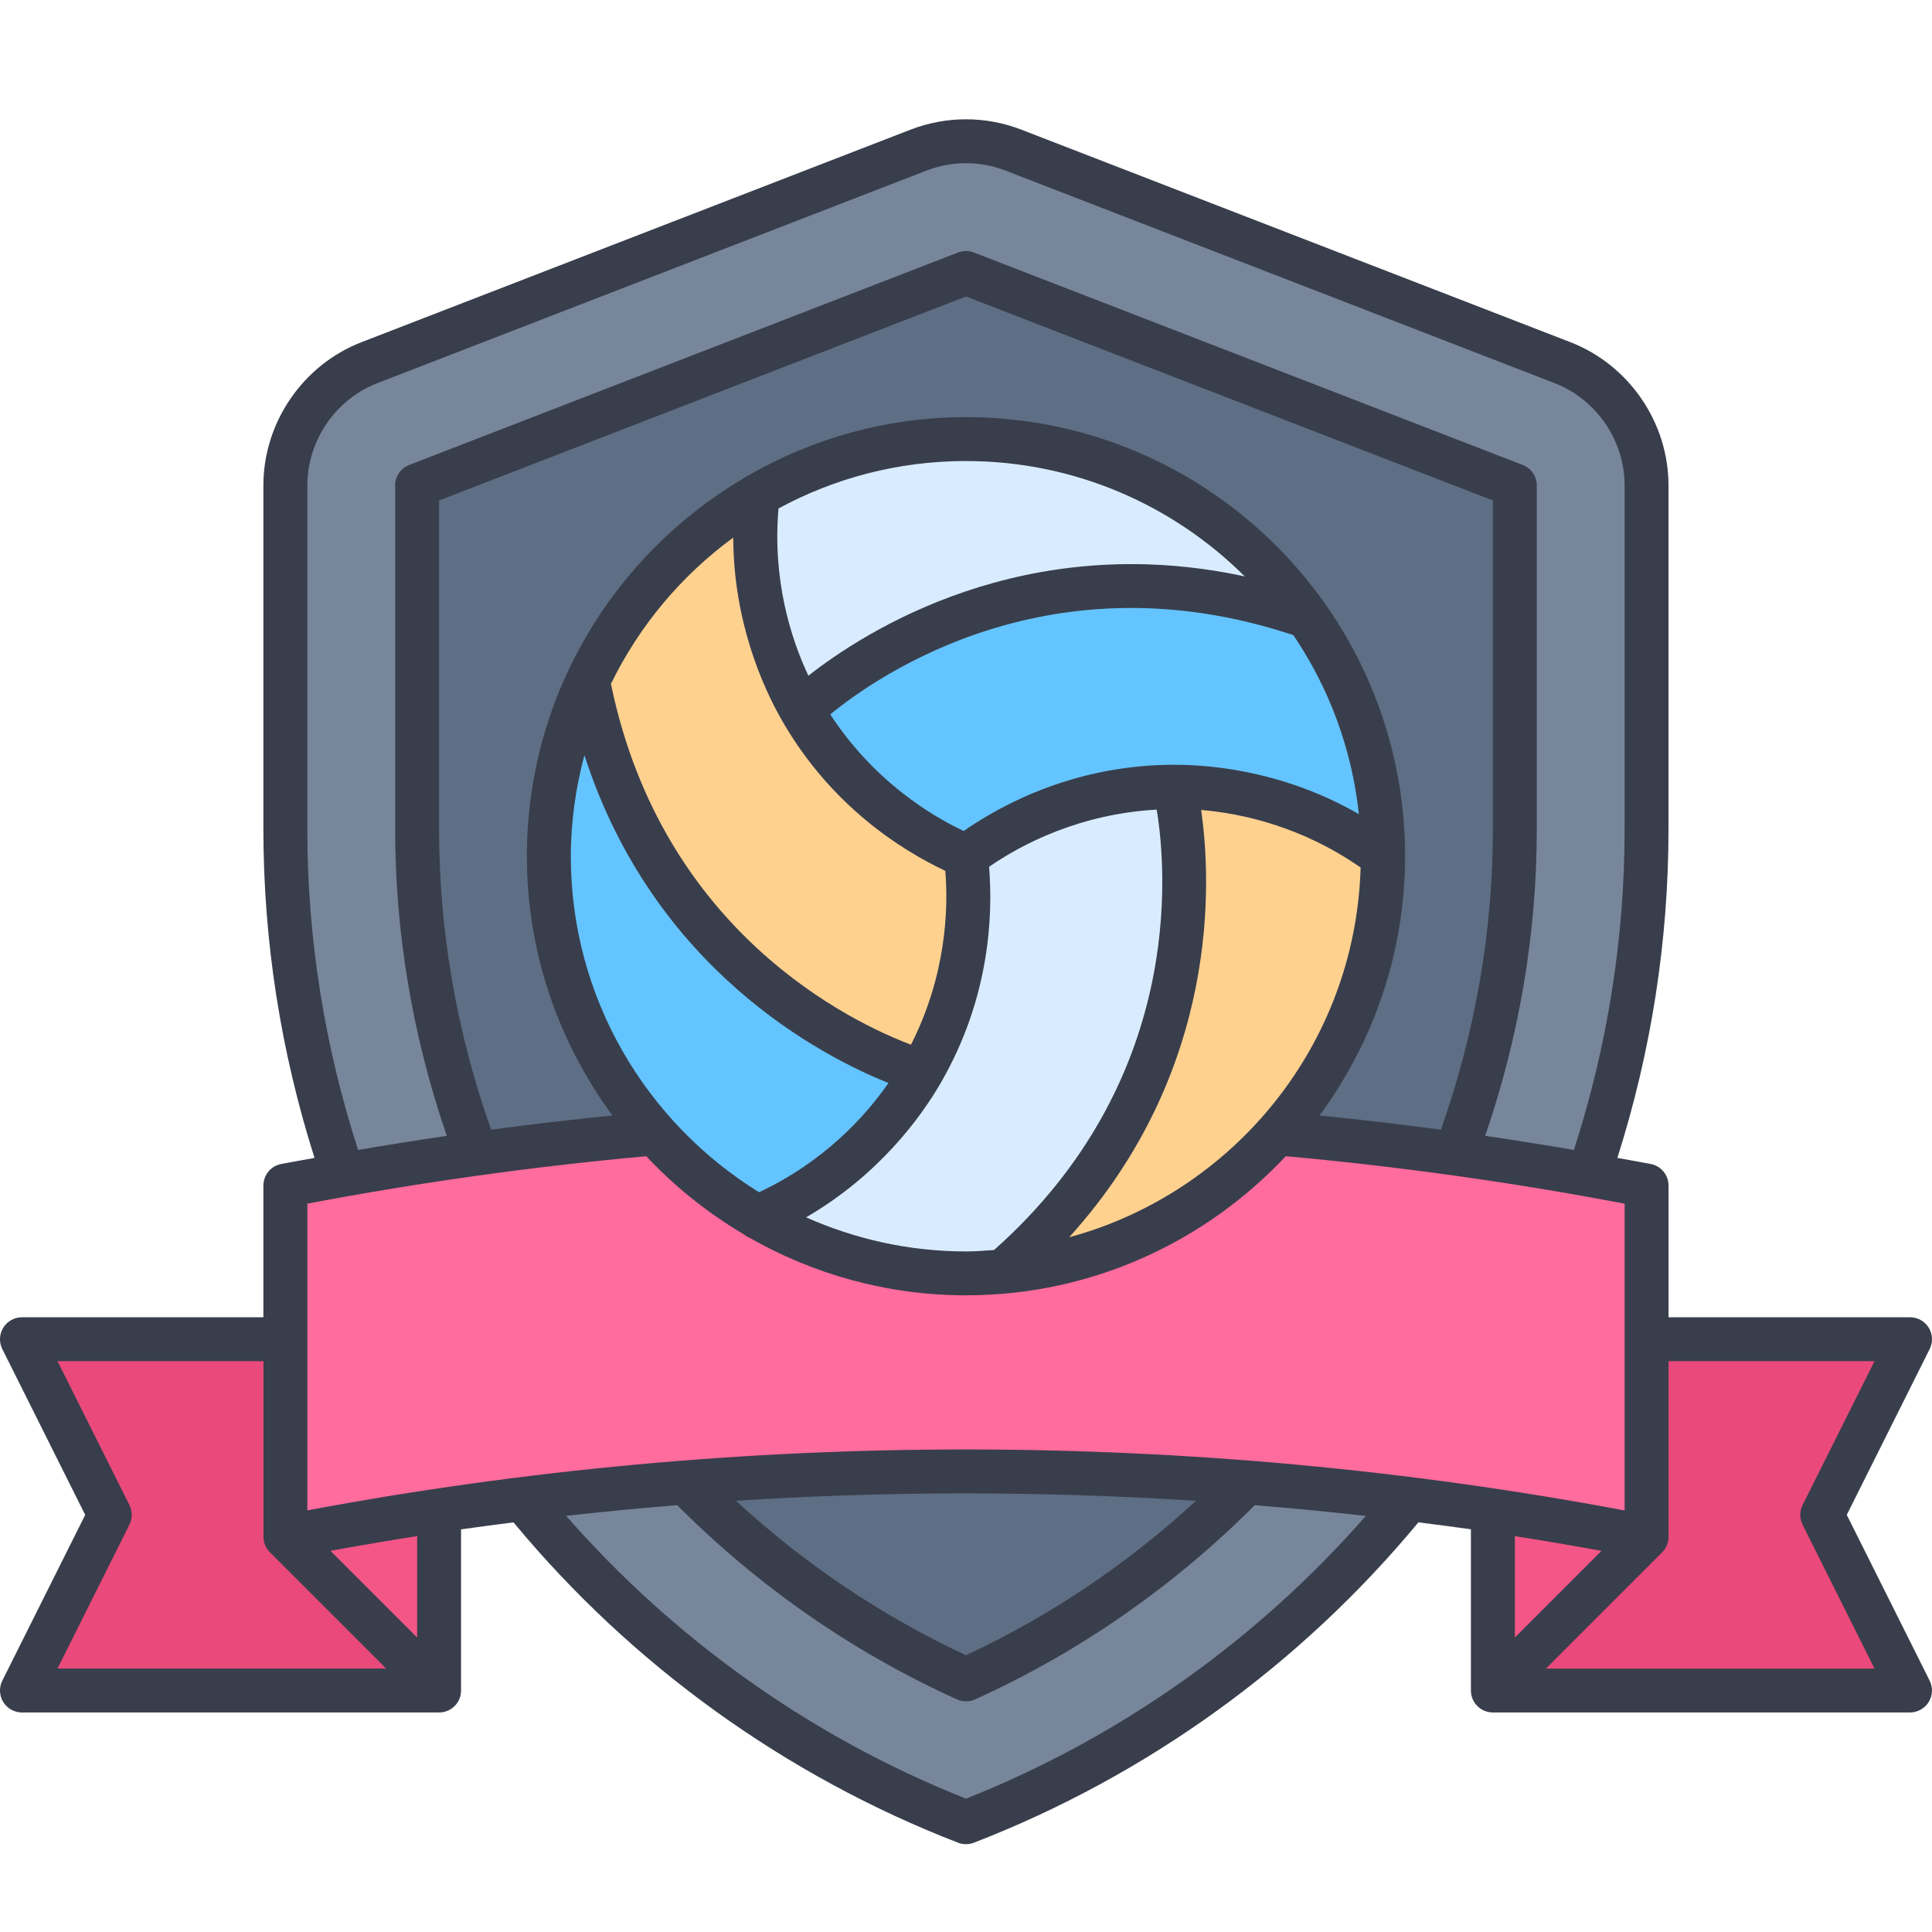
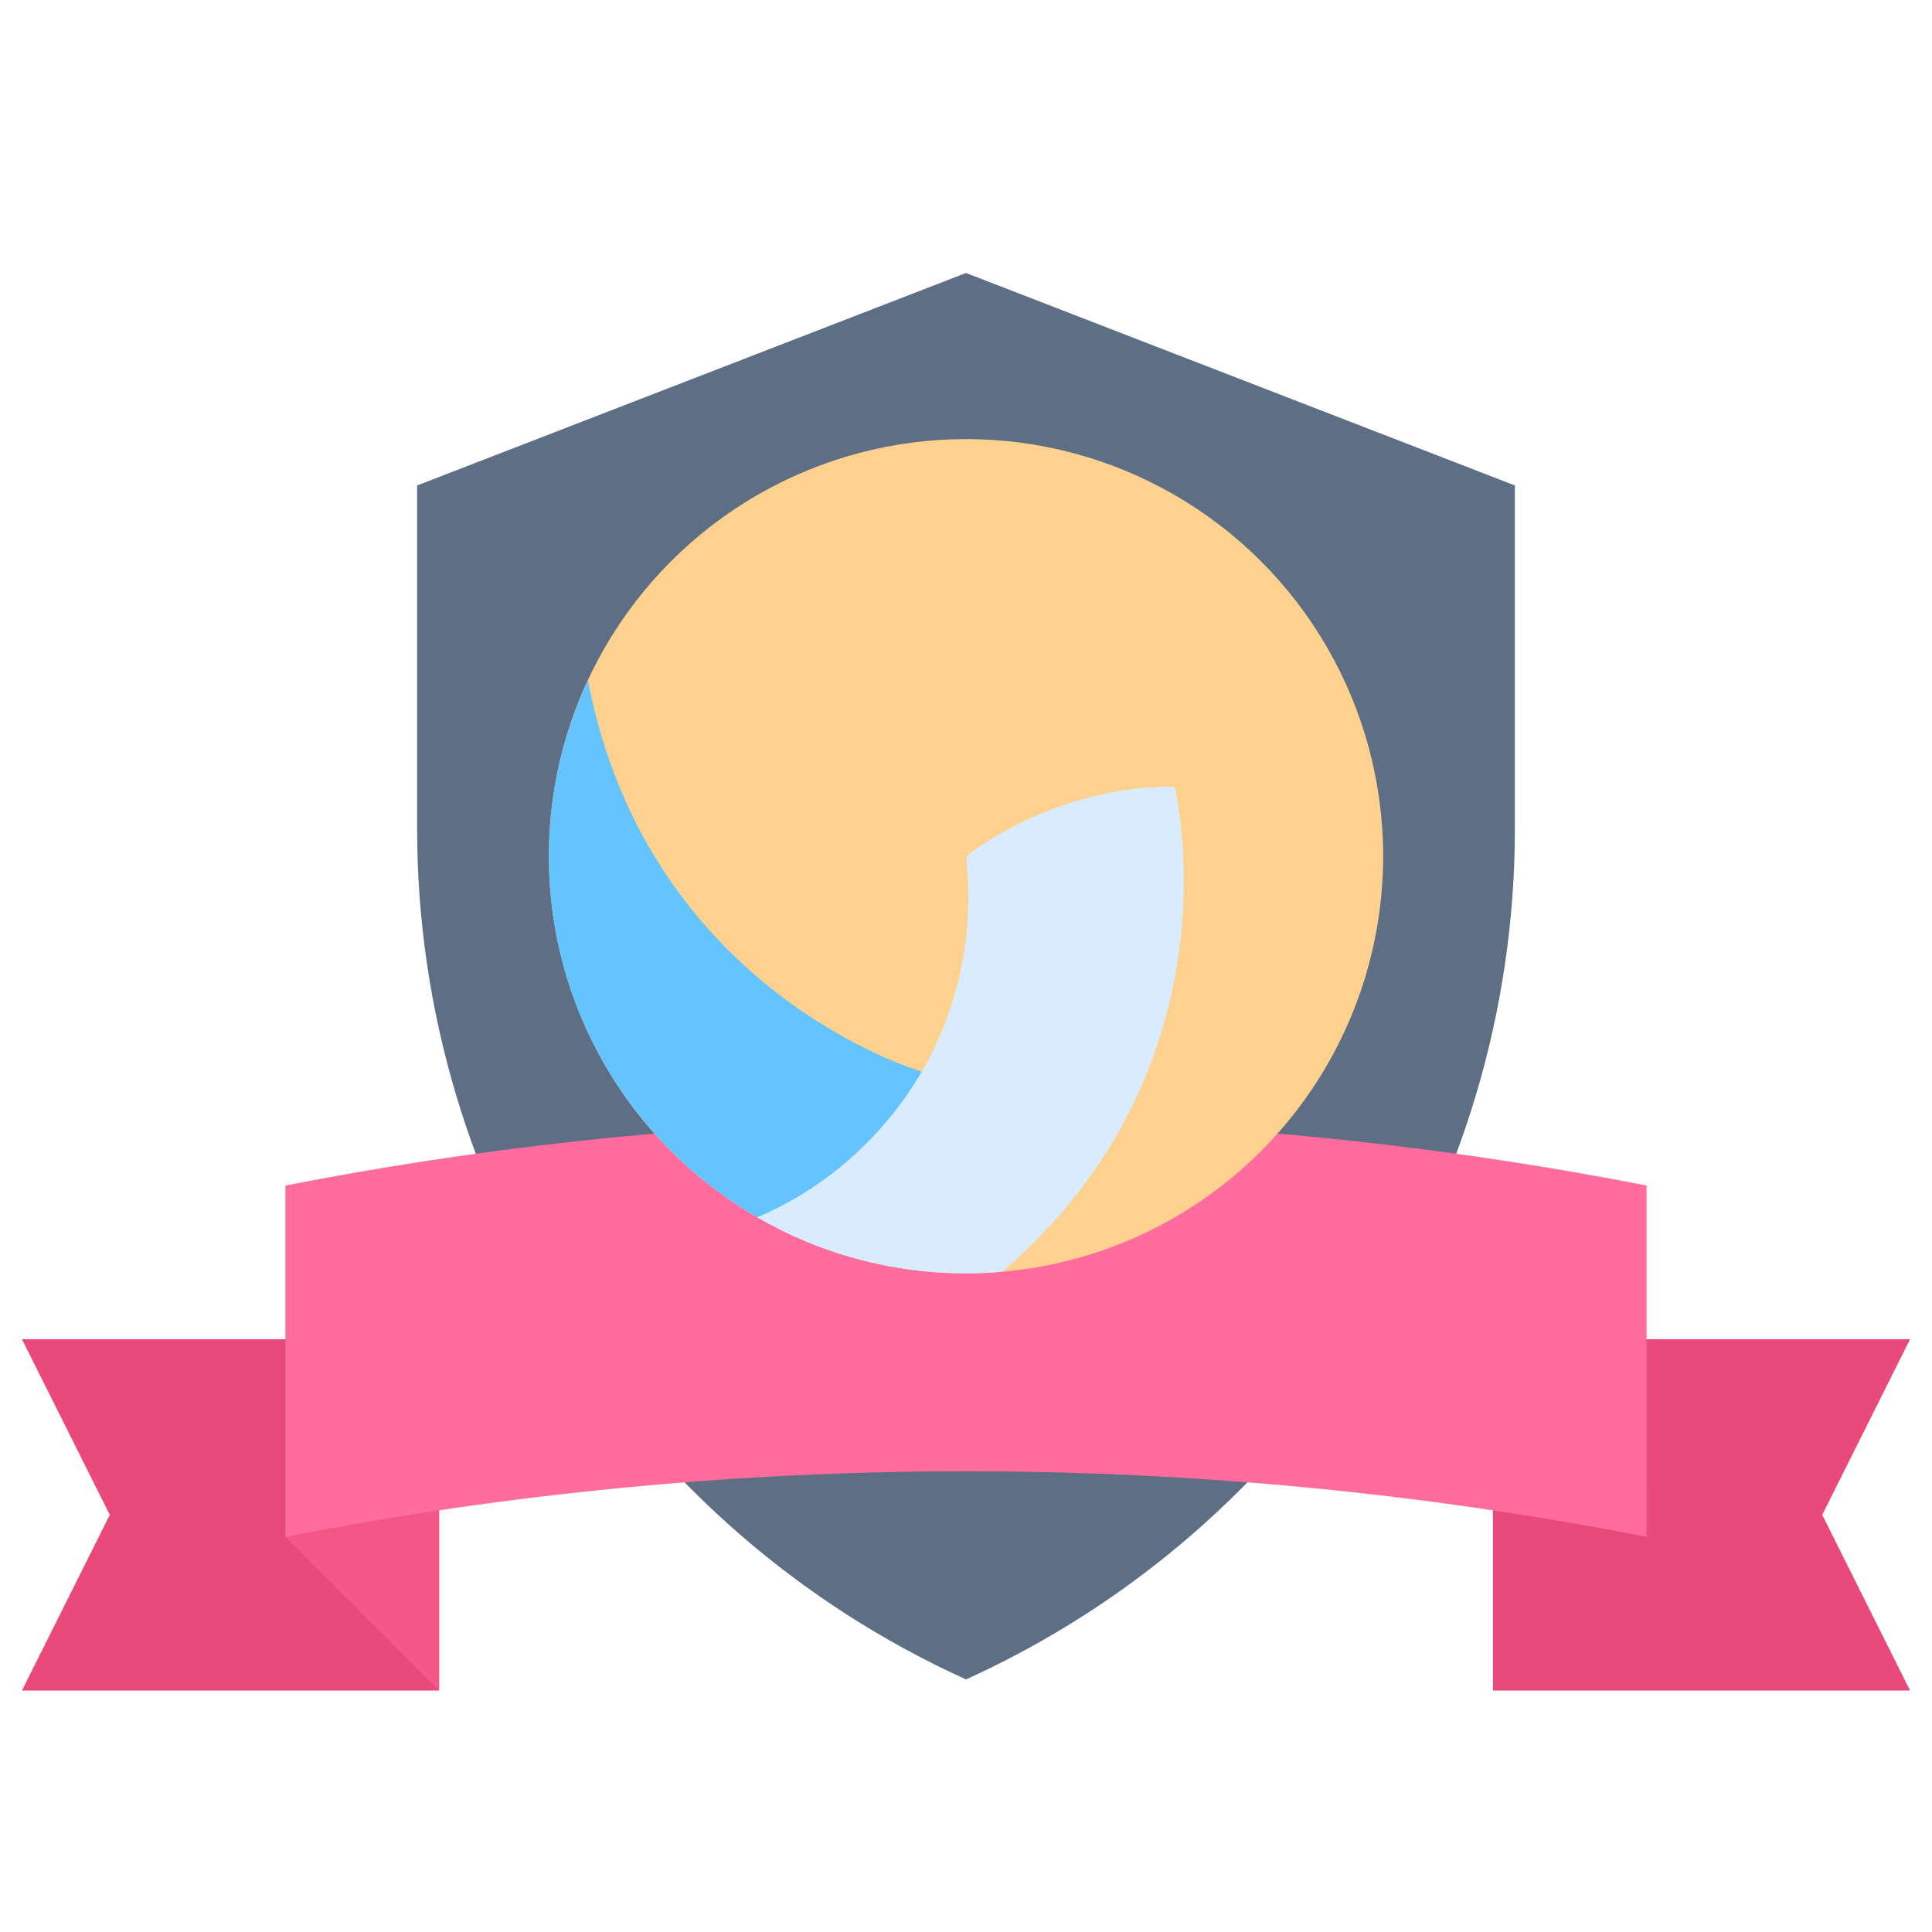
<svg xmlns="http://www.w3.org/2000/svg" id="Layer_1" viewBox="0 0 88 88">
  <g id="Badge">
-     <path d="M43.999,83c-18.541-7.178-30.999-25.358-30.999-45.241v-15.647c0-2.459,1.541-4.708,3.834-5.596l25-9.677c.695-.27,1.425-.405,2.166-.405s1.471.136,2.167.405l24.999,9.677c2.293.888,3.834,3.137,3.834,5.596v15.647c0,19.883-12.458,38.063-31,45.241h-.001Z" style="fill:#78869b; stroke-width:0px;" />
    <path d="M43.999,76.495c-15.186-6.885-24.999-22.09-24.999-38.736v-15.647l25-9.678,25,9.678v15.647c0,16.646-9.813,31.852-25,38.736h-.001Z" style="fill:#5e6e84; stroke-width:0px;" />
    <polygon points="1 77 5 69 1 61 20 61 20 77 1 77" style="fill:#ea497b; stroke-width:0px;" />
    <polygon points="68 77 68 61 87 61 83 69 87 77 68 77" style="fill:#ea497b; stroke-width:0px;" />
    <polygon points="13 70 20 67 20 77 13 70" style="fill:#f45687; stroke-width:0px;" />
-     <polygon points="68 67 75 70 68 77 68 67" style="fill:#f45687; stroke-width:0px;" />
    <path d="M13,54c10.121-1.981,20.551-2.985,31.001-2.985,10.449,0,20.879,1.004,30.999,2.985l-.002,16c-10.116-1.981-20.545-2.986-30.994-2.986-10.45,0-20.881,1.005-31.004,2.986v-16Z" style="fill:#ff6c9d; stroke-width:0px;" />
    <circle cx="44" cy="39" r="19" style="fill:#ffd18f; stroke-width:0px;" />
    <path d="M41.99,48.81c-.67,1.16-2.9,4.68-7.49,6.64-5.68-3.28-9.5-9.42-9.5-16.45,0-2.86.63-5.57,1.78-8.01,2.73,14.25,15.21,17.82,15.21,17.82Z" style="fill:#64c4ff; stroke-width:0px;" />
    <path d="M45.67,57.92c-.55.06-1.11.08-1.67.08-3.46,0-6.7-.93-9.5-2.55,4.59-1.96,6.82-5.48,7.49-6.64,2.5-4.33,2.17-8.48,2.01-9.81,1.07-.8,4.51-3.17,9.5-3.17,0,0,3.15,12.6-7.83,22.09Z" style="fill:#d9ecff; stroke-width:0px;" />
-     <path d="M63,39c-4-3-8.16-3.17-9.5-3.17-4.99,0-8.43,2.37-9.5,3.17-1.23-.53-4.99-2.32-7.49-6.64,0,0,9.33-9.03,23.04-4.27v.01c2.17,3.08,3.45,6.84,3.45,10.9Z" style="fill:#64c4ff; stroke-width:0px;" />
-     <path d="M59.55,28.09c-13.71-4.76-23.04,4.27-23.04,4.27-.67-1.16-2.61-4.86-2.01-9.81,2.8-1.62,6.04-2.55,9.5-2.55,6.43,0,12.12,3.2,15.55,8.09Z" style="fill:#d9ecff; stroke-width:0px;" />
-     <path d="M84.118,69l3.776-7.553c.155-.31.139-.678-.044-.973s-.504-.475-.851-.475h-11v-6c0-.479-.339-.89-.808-.981-.505-.099-1.015-.183-1.522-.277,1.54-4.844,2.329-9.879,2.329-14.982v-15.647c0-2.869-1.798-5.492-4.473-6.528l-25-9.677c-1.631-.631-3.424-.631-5.055,0l-25,9.677c-2.675,1.036-4.473,3.659-4.473,6.528v15.647c0,5.104.79,10.137,2.33,14.983-.507.094-1.017.178-1.522.277-.469.092-.808.503-.808.981v6H1c-.347,0-.668.18-.851.475s-.199.663-.044.973l3.776,7.553L.105,76.553c-.155.31-.139.678.044.973s.504.475.851.475h19c.553,0,1-.447,1-1v-7.34c.795-.115,1.593-.216,2.39-.319,5.381,6.497,12.374,11.543,20.248,14.591.116.045.239.067.361.067s.245-.022.361-.067c7.876-3.049,14.865-8.096,20.246-14.592.798.103,1.596.202,2.392.316v7.343c0,.553.447,1,1,1h19c.347,0,.668-.18.851-.475s.199-.663.044-.973l-3.776-7.553ZM14,37.759v-15.647c0-2.049,1.284-3.923,3.195-4.663l25-9.677c1.164-.451,2.445-.451,3.609,0l25,9.677c1.911.74,3.195,2.614,3.195,4.663v15.647c0,4.983-.783,9.898-2.311,14.621-1.342-.232-2.689-.446-4.04-.645,1.554-4.524,2.351-9.22,2.351-13.976v-15.647c0-.413-.254-.783-.639-.933l-25-9.678c-.232-.09-.49-.09-.723,0l-25,9.678c-.385.149-.639.52-.639.933v15.647c0,4.756.797,9.452,2.352,13.977-1.351.198-2.697.413-4.038.644-1.53-4.725-2.313-9.639-2.313-14.621ZM26,39c0-1.594.229-3.131.619-4.604,3.15,9.772,10.82,13.721,13.85,14.933-1.078,1.55-2.952,3.593-5.895,4.976-5.134-3.174-8.574-8.839-8.574-15.305ZM44,21c4.95,0,9.439,2.01,12.697,5.255-10.042-2.166-17.309,2.504-19.876,4.523-.806-1.714-1.64-4.368-1.361-7.619,2.543-1.377,5.451-2.16,8.54-2.16ZM53.5,34.833c-4.46,0-7.784,1.754-9.606,3.018-1.641-.776-4.153-2.372-6.076-5.311,2.203-1.806,10.092-7.276,21.093-3.61,1.61,2.376,2.664,5.156,2.984,8.153-3.347-1.923-6.603-2.249-8.395-2.249ZM33.398,24.486c.015,3.845,1.35,6.822,2.243,8.37,2.23,3.863,5.411,5.863,7.416,6.81.148,1.809.022,4.783-1.562,7.918-2.659-1.003-11.305-5.084-13.656-16.38-.003-.016-.014-.027-.018-.043,1.293-2.656,3.214-4.944,5.577-6.675ZM42.858,49.311c2.227-3.856,2.374-7.619,2.194-9.83,1.494-1.032,4.131-2.408,7.634-2.604.462,2.81,1.251,12.368-7.408,20.059-.424.03-.847.065-1.278.065-2.593,0-5.053-.562-7.283-1.553,3.333-1.937,5.247-4.587,6.141-6.136ZM54.71,36.893c1.883.158,4.592.761,7.264,2.621-.229,8.069-5.785,14.811-13.274,16.842,6.889-7.613,6.476-16.233,6.01-19.463ZM64,39c0-11.028-8.972-20-20-20-3.619,0-7.006.981-9.938,2.668-.076.038-.149.074-.213.129-5.884,3.485-9.85,9.882-9.85,17.203,0,4.421,1.459,8.497,3.897,11.811-1.844.183-3.687.397-5.528.644-1.567-4.429-2.369-9.033-2.369-13.697v-14.962l24-9.291,24,9.291v14.962c0,4.664-.801,9.269-2.368,13.697-1.842-.247-3.685-.462-5.528-.645,2.437-3.314,3.896-7.39,3.896-11.811ZM29.435,52.664c1.297,1.381,2.784,2.575,4.424,3.545.082.07.173.126.272.165,2.916,1.663,6.279,2.626,9.869,2.626,5.744,0,10.915-2.447,14.566-6.337,5.16.468,10.348,1.194,15.434,2.163v13.973c-19.698-3.702-40.295-3.705-60-.003v-13.97c5.078-.966,10.266-1.691,15.435-2.162ZM54.473,68.361c-3.126,2.881-6.639,5.243-10.473,7.033-3.834-1.79-7.35-4.152-10.479-7.035,6.972-.451,13.981-.449,20.952.002ZM5.895,69.447c.141-.281.141-.613,0-.895l-3.276-6.553h9.382v8c0,.266.105.52.293.707l5.293,5.293H2.618l3.276-6.553ZM19,74.586l-3.947-3.947c1.312-.241,2.628-.464,3.947-.671v4.618ZM44,81.926c-7.005-2.778-13.256-7.221-18.212-12.88,1.682-.191,3.368-.35,5.057-.487,3.715,3.719,7.999,6.697,12.743,8.847.132.06.272.089.413.089s.281-.029.413-.089c4.745-2.152,9.027-5.13,12.739-8.847,1.689.138,3.376.299,5.058.49-4.956,5.658-11.205,10.099-18.211,12.877ZM72.946,70.64l-3.946,3.946v-4.617c1.319.207,2.635.431,3.946.671ZM70.414,76l5.293-5.293c.188-.188.293-.441.293-.707v-8h9.382l-3.276,6.553c-.141.281-.141.613,0,.895l3.276,6.553h-14.968Z" style="fill:#393e4c; stroke-width:0px;" />
  </g>
</svg>